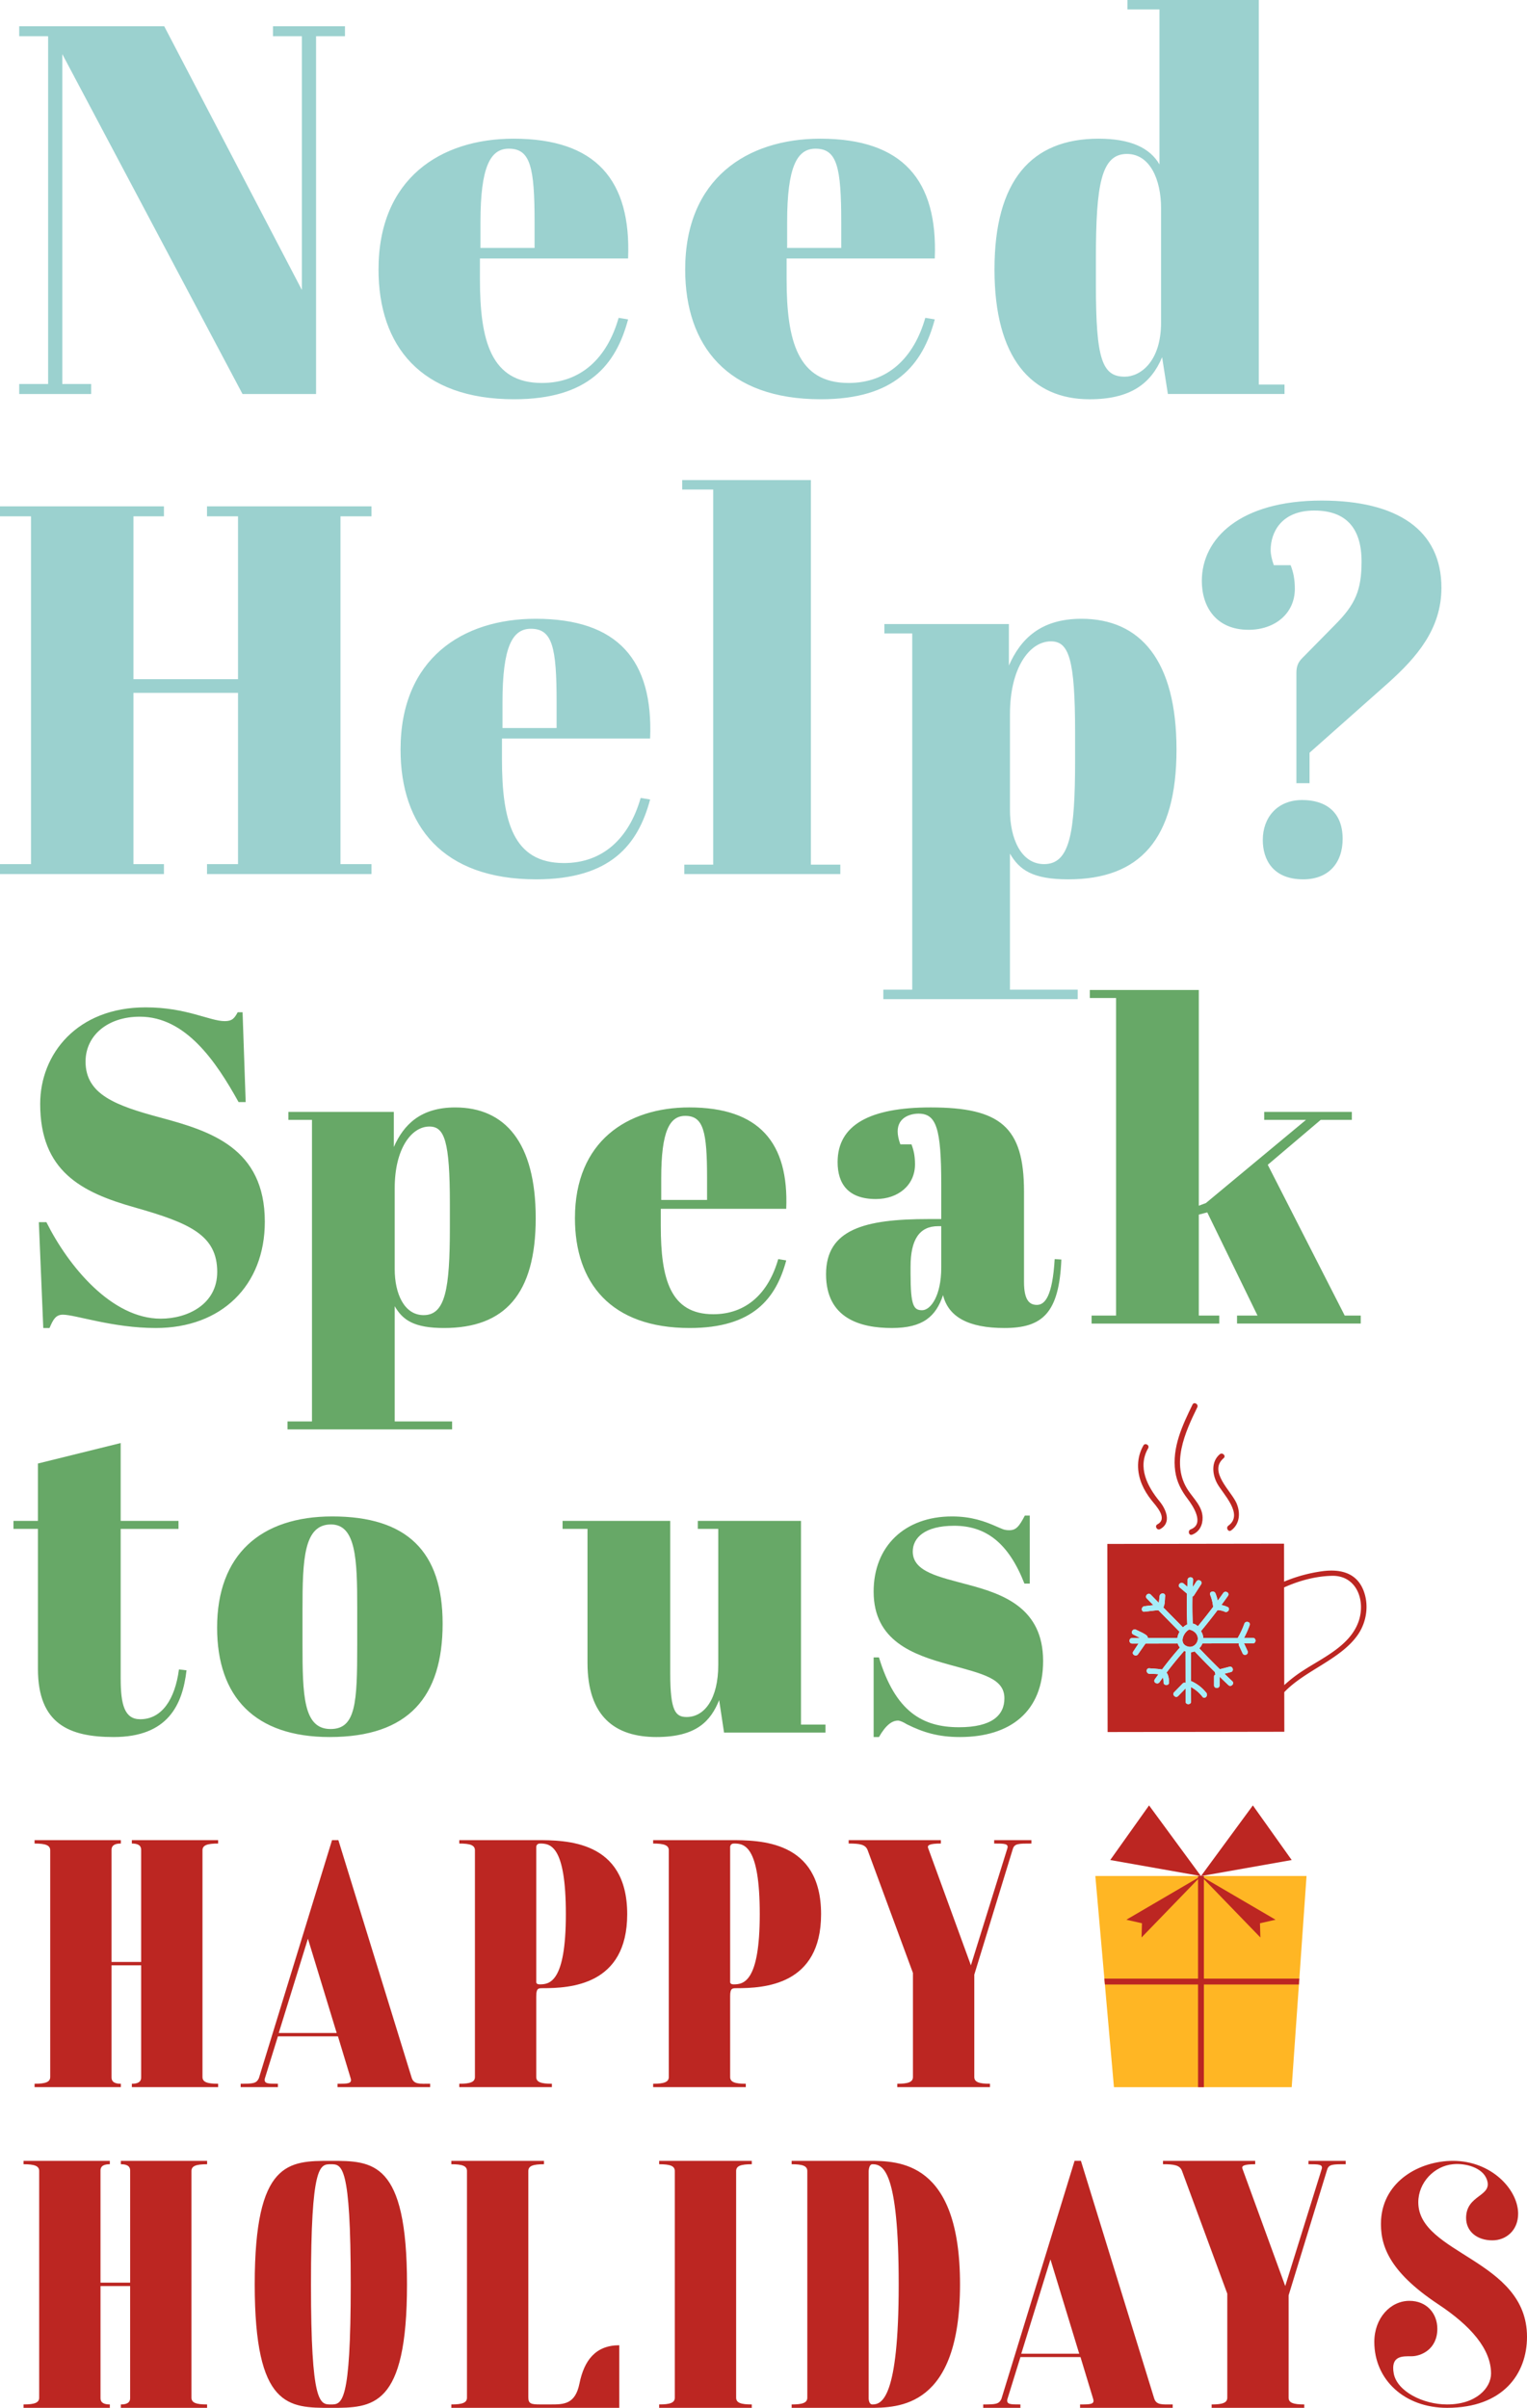
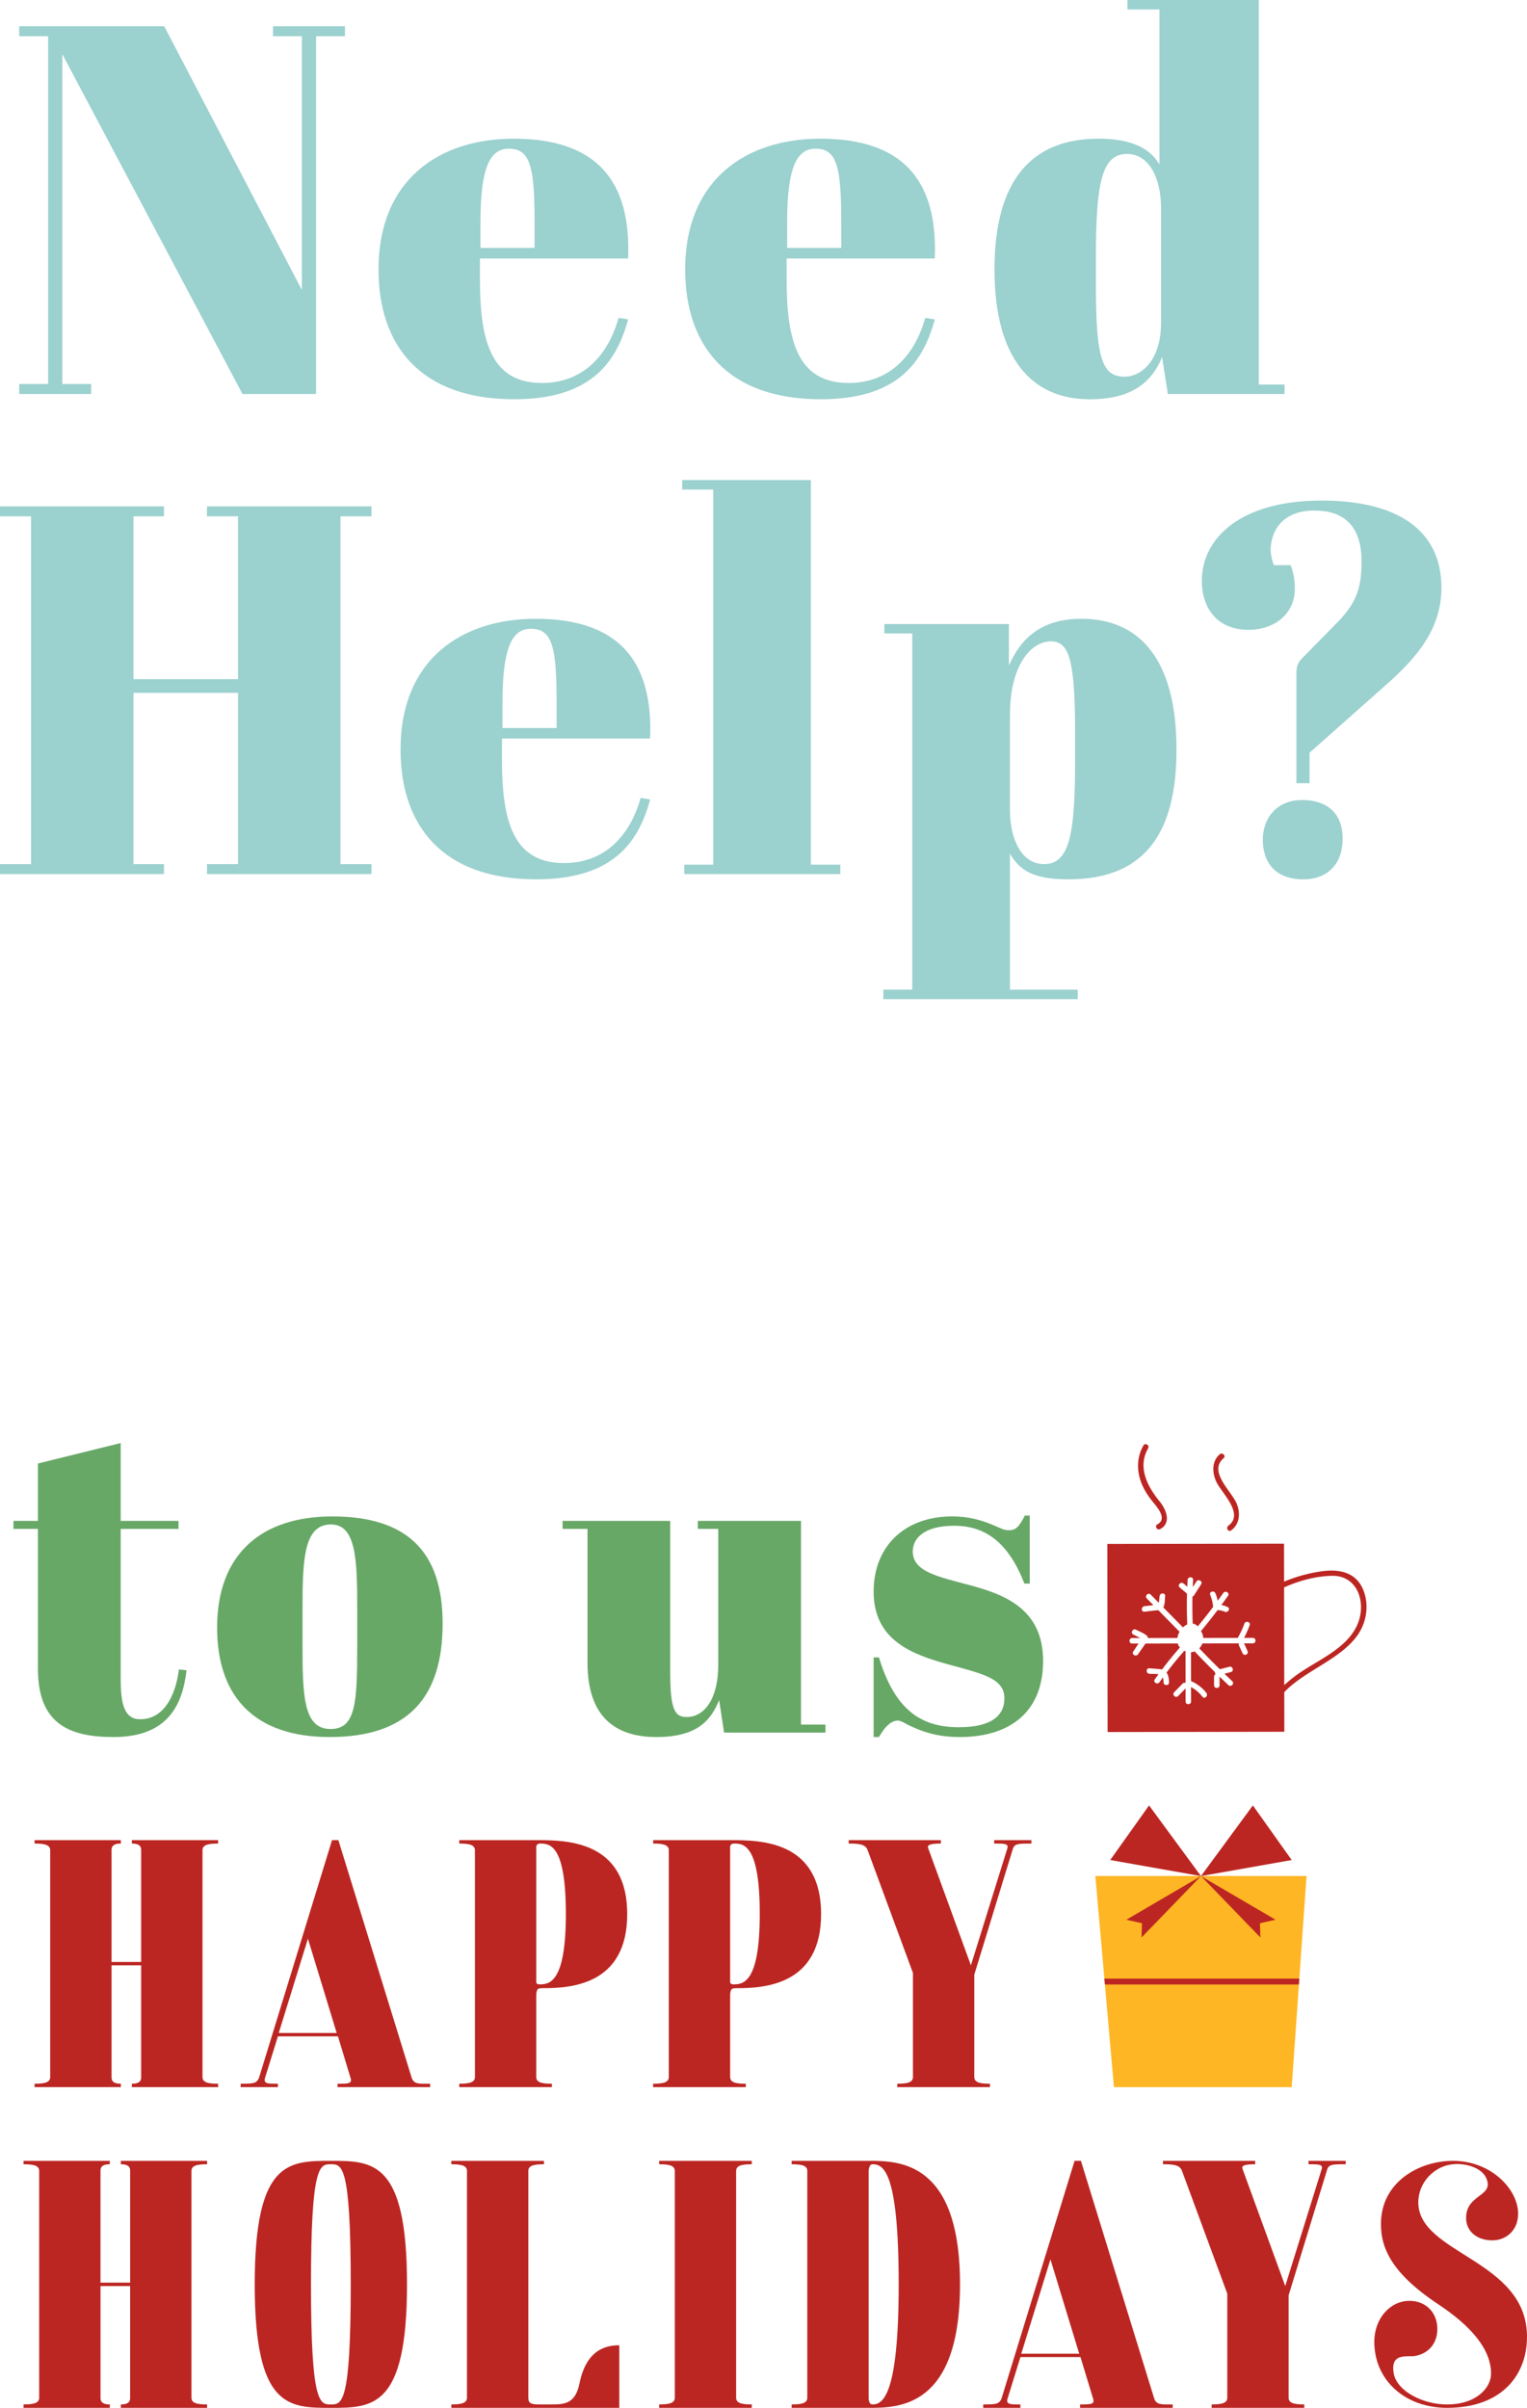
<svg xmlns="http://www.w3.org/2000/svg" version="1.1" id="Layer_1" x="0" y="0" viewBox="0 0 99.145 156.361" xml:space="preserve">
  <style>.st0{fill:#bc2622}.st1{fill:#67a867}.st2{fill:#9bd1cf}</style>
  <path class="st0" d="M14.163 119.716c-.714 0-1.016.11-1.016.44v14.72c0 .33.302.44 1.016.44v.22H8.561v-.22c.329 0 .604-.083.604-.412v-7.278H7.242v7.278c0 .33.275.412.604.412v.22H2.244v-.22c.714 0 1.016-.11 1.016-.44v-14.72c0-.33-.302-.44-1.016-.44v-.22h5.602v.22c-.33 0-.604.083-.604.412v7.278h1.923v-7.278c0-.33-.275-.412-.604-.412v-.22h5.602v.22zM26.722 134.904c.137.467.521.412 1.208.412v.22h-6.015v-.22c.66 0 .962 0 .852-.357l-.824-2.72h-3.9l-.851 2.747c-.055.33.192.33.851.33v.22h-2.417v-.22c.852 0 1.016-.028 1.181-.357l4.751-15.462h.412l4.752 15.407zm-8.624-2.884h3.763l-1.868-6.124-1.895 6.124zM34.817 129.63v5.246c0 .33.302.44 1.016.44v.22H29.82v-.22c.714 0 1.016-.11 1.016-.44v-14.72c0-.33-.302-.44-1.016-.44v-.22h4.998c1.923 0 5.905 0 5.905 4.807 0 4.641-3.735 4.806-5.493 4.806-.274 0-.412 0-.412.522zm.22-.768c.632 0 1.703-.11 1.703-4.56 0-4.476-1.016-4.586-1.676-4.586-.247 0-.247.22-.247.22v8.761s-.027.165.22.165zM47.407 129.63v5.246c0 .33.302.44 1.016.44v.22h-6.015v-.22c.714 0 1.016-.11 1.016-.44v-14.72c0-.33-.302-.44-1.016-.44v-.22h4.999c1.922 0 5.904 0 5.904 4.807 0 4.641-3.735 4.806-5.492 4.806-.275 0-.412 0-.412.522zm.22-.768c.63 0 1.702-.11 1.702-4.56 0-4.476-1.016-4.586-1.675-4.586-.247 0-.247.22-.247.22v8.761s-.028.165.22.165zM64.55 119.497h2.417v.22c-.851 0-1.098 0-1.208.356l-2.5 8.157v6.646c0 .33.303.44 1.017.44v.22H58.26v-.22c.714 0 1.016-.11 1.016-.44v-6.756l-2.938-7.964c-.138-.385-.522-.44-1.236-.44v-.22h5.987v.22c-.742 0-.906.11-.824.302l2.774 7.608 2.362-7.58c.11-.33-.192-.33-.852-.33v-.22zM13.447 140.542c-.714 0-1.016.11-1.016.44v14.72c0 .33.302.44 1.016.44v.22H7.845v-.22c.33 0 .604-.083.604-.413v-7.277H6.526v7.277c0 .33.275.412.605.412v.22H1.528v-.22c.714 0 1.016-.11 1.016-.439v-14.72c0-.33-.302-.44-1.016-.44v-.22H7.13v.22c-.33 0-.605.082-.605.412v7.278H8.45v-7.278c0-.33-.275-.412-.604-.412v-.22h5.602v.22zM16.539 148.342c0-8.02 2.197-8.02 4.943-8.02 2.72 0 4.944 0 4.944 8.02s-2.225 8.02-4.944 8.02c-2.746 0-4.943 0-4.943-8.02zm6.234 0c0-7.8-.577-7.8-1.29-7.8-.715 0-1.292 0-1.292 7.8s.577 7.8 1.291 7.8 1.291 0 1.291-7.8zM40.208 152.297v4.064H29.304v-.22c.714 0 1.016-.11 1.016-.439v-14.72c0-.33-.302-.44-1.016-.44v-.22h6.015v.22c-.714 0-1.016.11-1.016.44v14.693c0 .412.164.466.769.466h.659c.879 0 1.62 0 1.895-1.373.302-1.483 1.043-2.471 2.582-2.471zM42.797 156.361v-.22c.714 0 1.016-.11 1.016-.439v-14.72c0-.33-.302-.44-1.016-.44v-.22h6.015v.22c-.714 0-1.016.11-1.016.44v14.72c0 .33.302.44 1.016.44v.22h-6.015zM56.4 140.322c1.95 0 5.932 0 5.932 8.02s-3.982 8.02-5.932 8.02H51.4v-.22c.714 0 1.016-.11 1.016-.44v-14.72c0-.33-.302-.44-1.016-.44v-.22H56.4zm1.95 8.02c0-7.416-1.017-7.8-1.703-7.8-.247 0-.247.467-.247.467v14.666s-.028.466.247.466c.604 0 1.703-.384 1.703-7.8zM74.933 155.73c.137.466.522.411 1.208.411v.22h-6.014v-.22c.659 0 .96 0 .851-.357l-.824-2.719h-3.9l-.851 2.747c-.055.33.192.33.851.33v.22h-2.417v-.22c.852 0 1.017-.028 1.181-.358l4.752-15.462h.412l4.75 15.407zm-8.624-2.884h3.763l-1.868-6.125-1.895 6.125zM84.958 140.322h2.417v.22c-.851 0-1.098 0-1.208.357l-2.5 8.157v6.646c0 .33.303.44 1.017.44v.22h-6.015v-.22c.714 0 1.016-.11 1.016-.44v-6.756l-2.938-7.965c-.138-.384-.522-.44-1.236-.44v-.219h5.987v.22c-.742 0-.906.11-.824.302l2.774 7.608 2.362-7.58c.11-.33-.192-.33-.852-.33v-.22zM93.955 156.361c-2.747 0-4.724-1.812-4.724-4.284 0-1.538 1.044-2.664 2.28-2.664 1.125 0 1.812.824 1.812 1.812 0 1.346-1.07 1.786-1.675 1.786-.577 0-1.373-.055-1.154 1.126.22 1.153 1.895 2.004 3.46 2.004 1.923 0 2.857-1.098 2.857-2.004 0-1.593-1.318-3.104-3.433-4.504-3.268-2.17-3.79-3.9-3.708-5.493.165-2.527 2.527-3.818 4.67-3.818 2.498 0 4.229 1.868 4.229 3.433 0 1.071-.77 1.73-1.676 1.73-.988 0-1.702-.576-1.702-1.455 0-1.538 1.757-1.373 1.345-2.5-.274-.768-1.373-1.07-2.197-.988-1.208.11-2.252 1.18-2.252 2.472 0 3.378 7.058 3.707 7.058 8.733 0 2.417-1.565 4.614-5.19 4.614z" />
  <g>
-     <path class="st1" d="M14.104 82.6c0-2.397-1.79-3.177-5.343-4.188-3.495-.982-6.152-2.368-6.152-6.729 0-3.235 2.397-6.267 6.845-6.267 2.657 0 4.159.895 5.141.895.491 0 .635-.202.838-.577h.317l.202 5.834h-.462c-1.473-2.657-3.437-5.546-6.411-5.546-2.08 0-3.524 1.213-3.524 2.917 0 2.138 1.964 2.86 4.881 3.64 3.206.866 6.758 1.963 6.758 6.758 0 4.159-2.83 6.902-7.076 6.902-2.801 0-5.227-.866-6.036-.866-.462 0-.635.318-.866.866H2.81l-.288-6.873h.49c1.445 2.888 4.246 6.267 7.423 6.267 1.733 0 3.668-.924 3.668-3.033zM25.57 74.485c.635-1.444 1.733-2.57 3.986-2.57 3.234 0 5.227 2.28 5.227 7.19 0 4.94-2.021 7.134-5.95 7.134-1.963 0-2.685-.52-3.205-1.415v7.48h3.726v.52H18.667v-.52h1.589V72.723h-1.53v-.52h6.844v2.282zm.058 2.657v5.285c0 1.56.606 2.975 1.877 2.975 1.415 0 1.704-1.704 1.704-5.719v-1.502c0-4.072-.346-5.025-1.328-5.025-1.185 0-2.253 1.473-2.253 3.986zM44.752 71.914c4.535 0 6.47 2.282 6.296 6.585h-8.144v1.127c0 3.407.606 5.718 3.408 5.718 2.137 0 3.581-1.357 4.217-3.581l.52.086c-.665 2.484-2.167 4.39-6.268 4.39-5.14 0-7.451-2.946-7.451-7.133 0-4.997 3.408-7.192 7.422-7.192zm1.156 6.008v-1.416c0-3.032-.232-4.043-1.416-4.043-1.01 0-1.56.982-1.56 4.043v1.416h2.976zM61.114 79.163V76.94c0-3.668-.318-4.622-1.473-4.622-.52 0-1.358.232-1.358 1.156 0 .23.058.52.174.837h.722c.144.376.23.751.23 1.3 0 1.357-1.097 2.253-2.541 2.253-1.79 0-2.484-.982-2.484-2.397 0-2.426 2.109-3.553 6.036-3.553 4.535 0 6.066 1.27 6.066 5.459v5.863c0 1.184.346 1.502.837 1.502.52 0 1.011-.55 1.155-2.975l.434.029c-.145 3.465-1.213 4.447-3.697 4.447-2.34 0-3.64-.722-3.986-2.137-.462 1.386-1.3 2.137-3.321 2.137-2.022 0-4.275-.606-4.275-3.494 0-2.917 2.513-3.582 6.643-3.582h.838zm0 3.148v-2.685h-.203c-1.213 0-1.79.866-1.79 2.628v.462c0 2.08.202 2.368.75 2.368.55 0 1.243-.924 1.243-2.773zM80.32 85.43h1.328l-3.263-6.7-.549.145v6.556h1.329v.52h-8.29v-.52h1.59V64.809H70.76v-.52h7.076v14.008l.462-.173 6.498-5.401h-2.714v-.52h5.69v.52H85.75l-3.437 2.917 4.996 9.79h1.04v.52h-8.03v-.52z" />
    <g>
      <path class="st1" d="M2.464 99.283H.875v-.52h1.589v-3.725l5.372-1.329v5.055h3.754v.52H7.836v9.732c0 1.704.26 2.629 1.27 2.629 1.387 0 2.253-1.271 2.513-3.235l.491.058c-.26 2.252-1.213 4.332-4.736 4.332-2.86 0-4.91-.838-4.91-4.419v-9.098zM21.576 98.475c4.852 0 7.163 2.281 7.163 6.96 0 4.737-2.195 7.365-7.336 7.365-4.852 0-7.307-2.6-7.307-7.105 0-4.737 2.83-7.22 7.48-7.22zm1.618 5.891c0-3.119-.087-5.371-1.704-5.371-1.762 0-1.849 2.252-1.849 5.516v2.253c0 3.35.058 5.516 1.82 5.516 1.646 0 1.733-1.704 1.733-5.459v-2.455z" />
      <g>
        <path class="st1" d="M47.011 112.511l-.318-2.108c-.548 1.357-1.472 2.397-4.072 2.397-2.686 0-4.476-1.329-4.476-4.823v-8.694h-1.618v-.52h6.99v9.907c0 2.455.346 2.83 1.068 2.83 1.155 0 2.05-1.184 2.05-3.379v-8.838h-1.328v-.52h6.7v13.228h1.59v.52H47.01zM56.723 107.63h.346c1.069 3.524 2.83 4.534 5.199 4.534 2.137 0 2.946-.78 2.946-1.877 0-1.3-1.415-1.588-3.61-2.195-2.31-.635-4.881-1.53-4.881-4.736 0-2.946 2.022-4.881 5.083-4.881 1.27 0 2.137.317 2.917.664.347.144.462.231.809.231.433 0 .635-.231 1.01-.953h.318v4.419h-.346c-1.04-2.657-2.513-3.755-4.564-3.755-1.906 0-2.686.78-2.686 1.675 0 1.329 1.733 1.647 3.64 2.166 2.281.607 4.823 1.531 4.823 4.94 0 3.292-2.138 4.938-5.401 4.938-1.387 0-2.368-.289-3.466-.838-.173-.115-.433-.23-.549-.23-.375 0-.78.26-1.242 1.068h-.346v-5.17z" />
      </g>
    </g>
  </g>
  <g>
    <path class="st2" d="M20.522 25.586h-4.776L4.045 3.514v21.424H5.92v.648H1.247v-.648h1.877V2.354H1.247v-.648h9.416l8.938 17.125V2.354h-1.876v-.648h4.673v.648h-1.876v23.232zM33.344 9.006c5.356 0 7.642 2.695 7.437 7.779h-9.62v1.33c0 4.025.716 6.755 4.025 6.755 2.525 0 4.23-1.604 4.981-4.23l.614.102c-.785 2.934-2.558 5.185-7.403 5.185-6.072 0-8.801-3.48-8.801-8.426 0-5.902 4.025-8.495 8.767-8.495zm1.365 7.096v-1.671c0-3.582-.273-4.776-1.672-4.776-1.194 0-1.842 1.16-1.842 4.776v1.671h3.514zM53.256 9.006c5.356 0 7.641 2.695 7.437 7.779h-9.62v1.33c0 4.025.716 6.755 4.025 6.755 2.524 0 4.23-1.604 4.98-4.23l.615.102c-.785 2.934-2.559 5.185-7.403 5.185-6.073 0-8.802-3.48-8.802-8.426 0-5.902 4.026-8.495 8.768-8.495zm1.364 7.096v-1.671c0-3.582-.273-4.776-1.671-4.776-1.194 0-1.842 1.16-1.842 4.776v1.671h3.513zM75.453 23.198c-.716 1.706-2.047 2.73-4.708 2.73-3.787 0-6.175-2.696-6.175-8.427 0-5.766 2.388-8.495 6.755-8.495 2.115 0 3.343.614 3.957 1.672V.614h-2.08V0h8.528v24.972h1.672v.614h-7.574l-.375-2.388zm-.068-2.252V13.51c0-1.842-.717-3.513-2.218-3.513-1.671 0-2.012 2.012-2.012 6.754v1.774c0 4.81.409 5.936 1.876 5.936.99 0 2.354-.955 2.354-3.514z" />
    <g>
      <path class="st2" d="M10.644 32.882v.648H8.665v10.576h6.789V33.53H13.44v-.648H24.12v.648h-2.013v22.584h2.013v.648H13.441v-.648h2.013V44.993H8.665v11.121h1.979v.648H0v-.648h2.013V33.53H0v-.648h10.644zM34.774 40.183c5.356 0 7.642 2.695 7.437 7.778h-9.62v1.33c0 4.026.716 6.755 4.026 6.755 2.524 0 4.23-1.604 4.98-4.23l.614.102c-.784 2.934-2.558 5.185-7.402 5.185-6.073 0-8.802-3.48-8.802-8.426 0-5.902 4.025-8.494 8.767-8.494zm1.365 7.095v-1.671c0-3.582-.273-4.776-1.672-4.776-1.194 0-1.842 1.16-1.842 4.776v1.671h3.514zM52.65 31.176v24.972h1.91v.614H44.43v-.614h1.876V31.79h-2.013v-.614h8.358zM65.506 43.219c.75-1.706 2.047-3.036 4.708-3.036 3.82 0 6.174 2.695 6.174 8.494 0 5.834-2.388 8.426-7.027 8.426-2.32 0-3.173-.614-3.787-1.671v8.835h4.401v.615H57.353v-.615h1.876v-23.13H57.42v-.613h8.085v2.695zm.068 3.138V52.6c0 1.842.717 3.514 2.218 3.514 1.671 0 2.012-2.013 2.012-6.755v-1.774c0-4.81-.409-5.936-1.569-5.936-1.399 0-2.66 1.74-2.66 4.708zM93.589 38.17c0 2.695-1.638 4.537-3.412 6.14l-5.151 4.572v1.978h-.853v-7.164c0-.409.102-.682.375-.955l2.115-2.149c1.33-1.33 1.74-2.252 1.74-4.128 0-2.15-.99-3.31-3.07-3.31-2.183 0-2.832 1.468-2.832 2.56 0 .273.069.614.205.989h1.092c.17.443.273.887.273 1.535 0 1.603-1.297 2.661-3.003 2.661-2.115 0-3.036-1.501-3.036-3.173 0-2.763 2.49-5.22 7.778-5.22 4.913 0 7.779 1.911 7.779 5.664zm-9.04 13.782c1.5 0 2.626.75 2.626 2.525 0 1.569-.921 2.626-2.559 2.626-1.978 0-2.626-1.296-2.626-2.558 0-1.433.92-2.593 2.558-2.593z" />
    </g>
  </g>
  <g>
    <path fill="#ffb624" d="M72.326 135.537h11.542l.963-13.713H71.118z" />
    <path class="st0" d="M77.976 121.83l-3.37-4.589-2.521 3.546zM77.976 121.83l-3.857 3.986.025-.922-1.011-.23zM77.976 121.83l3.37-4.589 2.521 3.546zM77.976 121.83l3.857 3.986-.025-.922 1.011-.23z" />
-     <path class="st0" d="M77.787 121.824h.379v13.712h-.379z" />
    <g>
      <path class="st0" d="M71.705 128.49l.034.38h12.597l.026-.38z" />
    </g>
  </g>
  <g>
-     <path d="M86.475 102.331c-1.054.025-2.115.31-3.1.753l.009 6.345c.379-.356.804-.67 1.23-.948 1.274-.83 2.995-1.59 3.57-3.114.513-1.358-.06-3.074-1.709-3.036z" fill="none" />
-     <path class="st0" d="M77.77 106.454c.024-.3-.206-.538-.48-.613a.183.183 0 01-.059-.028c-.377.157-.758.958-.07 1.12.3.07.584-.186.608-.48z" />
+     <path d="M86.475 102.331c-1.054.025-2.115.31-3.1.753c.379-.356.804-.67 1.23-.948 1.274-.83 2.995-1.59 3.57-3.114.513-1.358-.06-3.074-1.709-3.036z" fill="none" />
    <path class="st0" d="M88.513 103.243c-.469-1.145-1.547-1.362-2.675-1.208a9.818 9.818 0 00-2.464.674l-.004-2.465-11.473.017.018 12.214 11.474-.018-.004-2.57c1.344-1.417 3.673-2.126 4.782-3.736.574-.833.733-1.963.346-2.908zm-7.169 3.474l-.573.001.222.477c.041.088.026.192-.063.244-.078.046-.204.024-.244-.063l-.233-.5a.205.205 0 01-.01-.158l-2.372.004a.897.897 0 01-.205.316c.437.462.884.915 1.338 1.36l.62-.161c.222-.058.316.286.095.343l-.418.11c.168.162.337.324.508.485.167.158-.085.41-.252.252a53.992 53.992 0 01-.576-.551v.01l.002.555c0 .23-.357.23-.357 0v-.554c0-.081.043-.133.1-.157a.202.202 0 01-.038-.142c-.438-.432-.87-.87-1.292-1.316a.194.194 0 01-.027-.036.841.841 0 01-.248.06.187.187 0 01.008.05c0 .607.002 1.213.003 1.819.39.174.73.429.995.77.139.18-.111.434-.252.253a2.302 2.302 0 00-.743-.63l.002.935c0 .23-.356.23-.357 0l-.001-.849-.484.495c-.161.164-.414-.088-.253-.252l.55-.56a.16.16 0 01.186-.039c0-.647-.002-1.294-.003-1.94 0-.038.01-.069.026-.094a.807.807 0 01-.12-.052l-.008-.004a.182.182 0 01-.04.077c-.381.433-.744.88-1.09 1.34.132.177.158.42.163.637.005.23-.351.23-.357 0-.002-.099-.004-.22-.04-.32-.073.101-.148.203-.22.306-.132.187-.441.009-.31-.18l.24-.332c-.19-.032-.415-.019-.592-.033-.227-.019-.229-.376 0-.357.21.017.421.031.631.052.066.006.13.014.19.03.36-.479.736-.945 1.132-1.395a.187.187 0 01.035-.03.726.726 0 01-.147-.277.184.184 0 01-.055.009c-.677 0-1.353.002-2.029.003-.029.037-.058.074-.082.11l-.41.588c-.13.187-.44.009-.308-.18.116-.166.226-.347.345-.518l-.416.001c-.23 0-.23-.356 0-.357h.527c-.024-.011-.048-.021-.069-.032l-.389-.2c-.204-.106-.024-.413.18-.309.197.102.42.19.605.312.09.06.158.121.168.228l1.877-.003c.013 0 .024.001.035.003.02-.14.07-.279.143-.406l-1.378-1.401c-.089.012-.182.014-.264.023l-.637.075c-.228.026-.226-.33 0-.357l.58-.068-.426-.433c-.161-.164.09-.417.252-.253l.525.535c.004-.024.008-.048.01-.072l.042-.366c.026-.226.383-.229.357-.001-.022.193 0 .534-.117.736l1.276 1.297a.994.994 0 01.28-.194 27.515 27.515 0 01-.016-1.997l-.477-.405c-.175-.148.078-.4.252-.252l.243.206c.007-.146.012-.293.02-.44.015-.228.371-.229.357 0-.01.156-.015.311-.022.467l.235-.365c.123-.193.432-.014.308.18l-.463.72a.183.183 0 01-.1.077c-.013.585-.007 1.17.017 1.755a.588.588 0 01.33.179c.342-.412.673-.832.994-1.259a2.683 2.683 0 00-.19-.784c-.085-.213.26-.305.344-.095.063.156.11.316.145.478.121-.167.241-.334.36-.503.13-.187.44-.009.308.18a34.11 34.11 0 01-.43.6c.136.026.269.068.4.127.21.094.028.401-.18.308a1.25 1.25 0 00-.467-.105c-.349.463-.708.92-1.08 1.365a.897.897 0 01.152.442l2.239-.003c.169-.295.313-.6.428-.92.077-.215.422-.123.344.094-.102.284-.223.56-.363.825h.569c.23 0 .23.356 0 .356zm6.84-1.35c-.575 1.524-2.296 2.284-3.57 3.114a8.837 8.837 0 00-1.23.948l-.01-6.345c.986-.443 2.047-.728 3.101-.753 1.649-.038 2.222 1.678 1.71 3.036z" />
-     <path d="M81.344 106.36l-.57.001c.141-.266.262-.541.364-.825.078-.217-.267-.31-.344-.095-.115.321-.26.626-.428.921l-2.24.003a.897.897 0 00-.151-.442c.372-.446.73-.901 1.08-1.365.161.006.317.038.468.105.207.093.389-.214.18-.308a1.803 1.803 0 00-.401-.127c.145-.199.289-.399.43-.6.132-.189-.178-.367-.308-.18a33.25 33.25 0 01-.36.503 2.873 2.873 0 00-.145-.478c-.084-.21-.43-.118-.343.095.102.254.167.512.19.784-.322.427-.653.847-.994 1.259a.588.588 0 00-.33-.179c-.025-.585-.03-1.17-.018-1.755a.183.183 0 00.1-.078l.463-.72c.124-.193-.185-.372-.308-.179l-.235.365c.007-.156.013-.311.022-.467.014-.229-.342-.228-.356 0-.01.147-.014.294-.021.44l-.243-.206c-.174-.148-.427.104-.252.252l.477.405c-.019.666-.014 1.331.016 1.997a.994.994 0 00-.28.194l-1.276-1.297c.118-.202.095-.543.117-.736.026-.228-.33-.225-.357 0-.014.123-.027.245-.042.367-.002.024-.007.048-.01.072l-.525-.535c-.161-.164-.413.089-.252.253l.426.433-.58.068c-.226.026-.228.383 0 .357l.637-.075c.082-.01.175-.011.264-.023l1.378 1.401a1.156 1.156 0 00-.143.406.197.197 0 00-.035-.003l-1.877.003c-.01-.107-.077-.169-.168-.228-.186-.122-.408-.21-.606-.312-.203-.104-.383.203-.18.309l.39.2.07.032h-.528c-.23 0-.23.357 0 .357h.416c-.12.17-.23.35-.345.517-.131.189.178.367.308.18l.41-.589c.024-.035.053-.072.082-.11l2.028-.002c.021 0 .04-.004.056-.01a.726.726 0 00.147.277.187.187 0 00-.035.031c-.396.45-.773.916-1.133 1.394a1.267 1.267 0 00-.189-.03c-.21-.02-.42-.034-.631-.05-.229-.02-.227.337 0 .356.177.014.403.001.593.033-.08.11-.162.22-.24.332-.132.189.177.367.308.18.073-.103.148-.205.222-.307.035.1.037.222.04.322.005.229.361.229.356-.001-.005-.216-.03-.46-.163-.637.346-.46.709-.907 1.09-1.34a.182.182 0 00.04-.077l.007.004c.04.022.08.038.121.052a.172.172 0 00-.026.093l.003 1.941a.16.16 0 00-.187.038l-.549.561c-.16.164.092.416.253.252l.484-.495.001.85c0 .229.357.229.357-.001l-.002-.936c.29.154.54.369.743.63.14.182.39-.073.252-.252a2.567 2.567 0 00-.995-.77l-.003-1.818a.187.187 0 00-.008-.052.841.841 0 00.248-.06.194.194 0 00.027.037c.423.446.854.884 1.292 1.316a.202.202 0 00.038.142.161.161 0 00-.1.157v.555c0 .23.357.23.357 0l-.001-.556-.001-.01c.19.185.382.369.576.551.167.158.419-.094.252-.252-.17-.16-.34-.323-.508-.486l.417-.108c.222-.058.128-.402-.095-.344l-.62.161a53.99 53.99 0 01-1.337-1.36.897.897 0 00.205-.316l2.372-.004a.205.205 0 00.01.158l.233.5c.04.087.166.109.244.063.09-.052.104-.156.063-.244l-.222-.477h.573c.23-.001.23-.358 0-.358zm-4.113-.547a.182.182 0 00.058.028c.275.075.505.312.48.613-.024.293-.308.55-.608.479-.688-.162-.307-.963.07-1.12z" fill="#a5edf9" />
    <g>
-       <path class="st0" d="M77.404 99.66c.47-.183.69-.624.678-1.118-.018-.712-.57-1.208-.94-1.762-1.134-1.707-.201-3.761.594-5.389.1-.205-.207-.385-.308-.18-.661 1.354-1.344 2.801-1.12 4.349.098.672.387 1.227.794 1.762.348.458 1.14 1.631.207 1.994-.212.082-.12.427.095.343z" />
-     </g>
+       </g>
    <g>
      <path class="st0" d="M75.328 99.297c.756-.406.383-1.284-.031-1.79-.804-.98-1.456-2.228-.75-3.46.113-.199-.195-.378-.309-.179-.451.789-.44 1.705-.092 2.532.154.365.365.7.61 1.011.29.37 1.103 1.197.391 1.578-.202.109-.022.417.18.308z" />
    </g>
    <g>
      <path class="st0" d="M79.936 99.383c.572-.414.614-1.163.345-1.775-.347-.79-1.845-2.057-.832-2.918.175-.149-.079-.4-.253-.252-.564.48-.491 1.292-.168 1.893.365.678 1.75 2.005.727 2.744-.184.133-.006.443.18.308z" />
    </g>
  </g>
</svg>